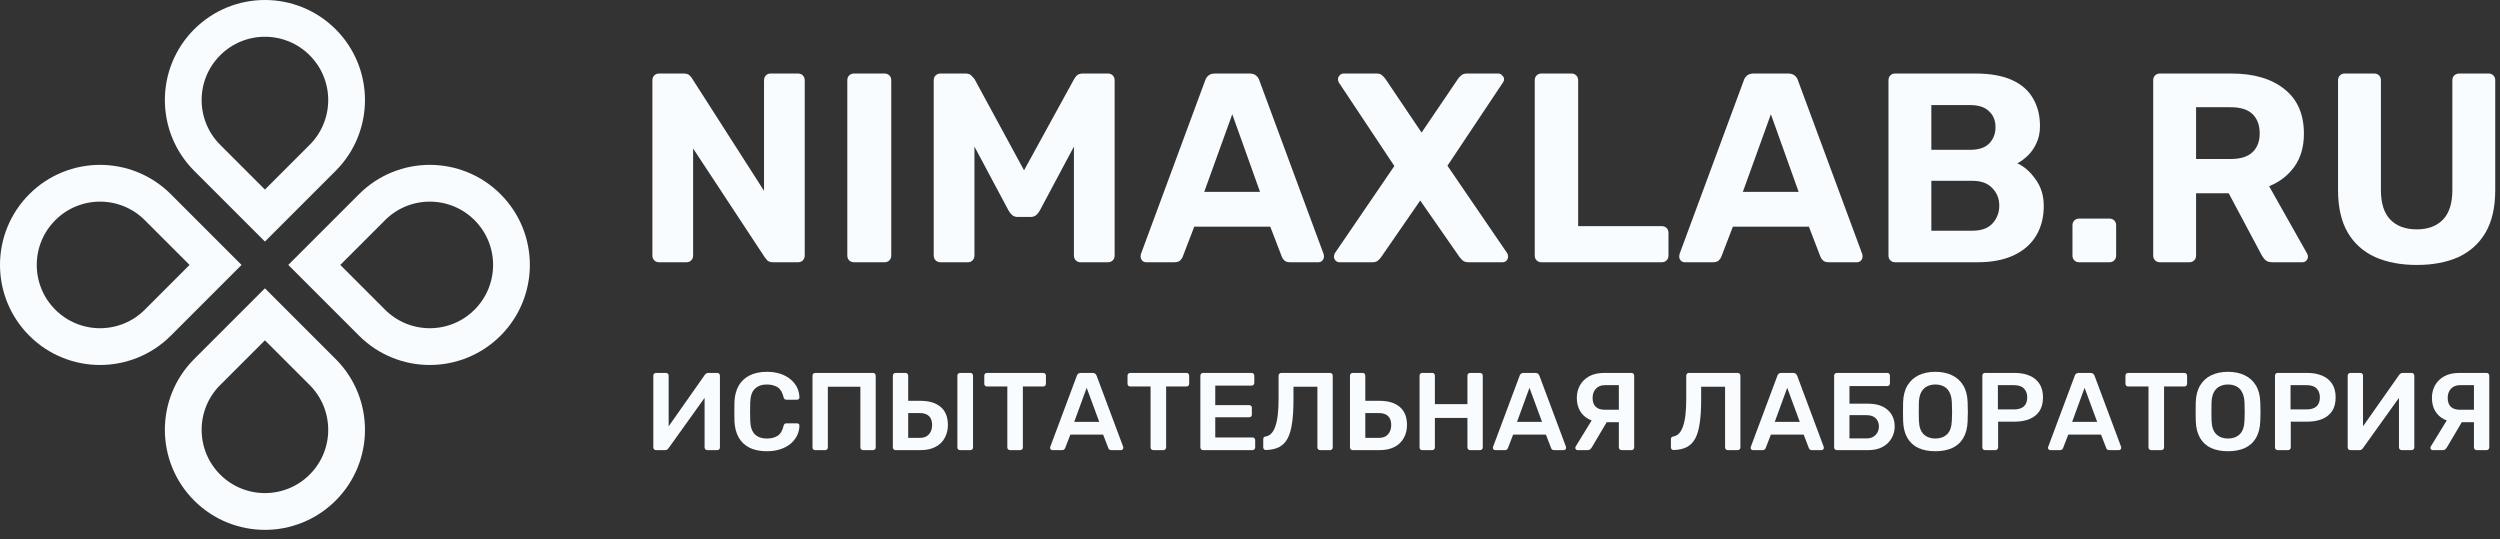
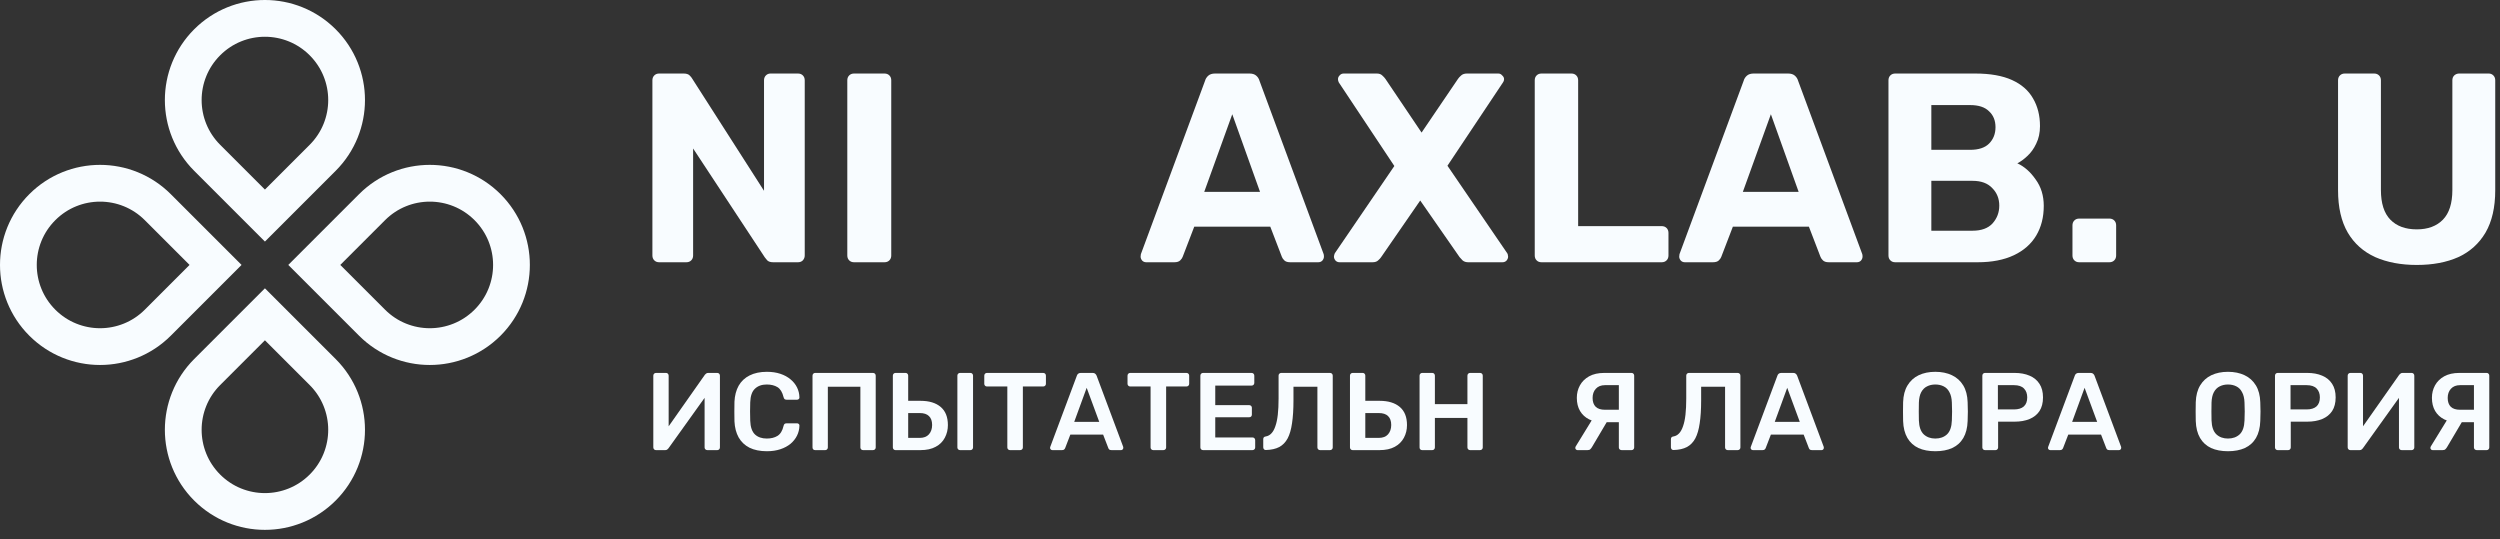
<svg xmlns="http://www.w3.org/2000/svg" width="204" height="44" viewBox="0 0 204 44" fill="none">
  <rect x="0" y="0" width="204" height="44" fill="#333333" stroke="none" />
  <path d="M3.452 26.331C0.849 23.728 0.849 19.508 3.452 16.906C6.055 14.303 10.274 14.303 12.877 16.906L17.59 21.618L12.877 26.331C10.274 28.933 6.055 28.933 3.452 26.331ZM26.331 30.359C28.933 32.962 28.933 37.182 26.331 39.784C23.728 42.387 19.508 42.387 16.905 39.784C14.303 37.182 14.303 32.962 16.905 30.359L21.618 25.647L26.331 30.359ZM16.905 3.452C19.508 0.849 23.728 0.849 26.331 3.452C28.933 6.055 28.933 10.274 26.331 12.877L21.618 17.59L16.905 12.877C14.303 10.274 14.303 6.055 16.905 3.452ZM39.784 26.331C37.181 28.933 32.962 28.933 30.359 26.331L25.646 21.618L30.359 16.906C32.962 14.303 37.181 14.303 39.784 16.906C42.387 19.508 42.387 23.728 39.784 26.331Z" stroke="#F8FCFF" stroke-width="3" />
  <path d="M53.786 21.4C53.625 21.4 53.493 21.349 53.39 21.246C53.288 21.143 53.236 21.011 53.236 20.85V6.55C53.236 6.389 53.288 6.257 53.39 6.154C53.493 6.051 53.625 6 53.786 6H55.788C56.008 6 56.17 6.051 56.272 6.154C56.375 6.257 56.441 6.337 56.47 6.396L62.344 15.57V6.55C62.344 6.389 62.396 6.257 62.498 6.154C62.601 6.051 62.726 6 62.872 6H65.116C65.278 6 65.41 6.051 65.512 6.154C65.615 6.257 65.666 6.389 65.666 6.55V20.85C65.666 20.997 65.615 21.129 65.512 21.246C65.41 21.349 65.278 21.4 65.116 21.4H63.092C62.872 21.4 62.711 21.349 62.608 21.246C62.52 21.129 62.454 21.048 62.41 21.004L56.558 12.116V20.85C56.558 21.011 56.507 21.143 56.404 21.246C56.302 21.349 56.17 21.4 56.008 21.4H53.786Z" fill="#F8FCFF" />
  <path d="M69.69 21.4C69.529 21.4 69.397 21.349 69.294 21.246C69.191 21.143 69.14 21.011 69.14 20.85V6.55C69.14 6.389 69.191 6.257 69.294 6.154C69.397 6.051 69.529 6 69.69 6H72.176C72.337 6 72.469 6.051 72.572 6.154C72.675 6.257 72.726 6.389 72.726 6.55V20.85C72.726 21.011 72.675 21.143 72.572 21.246C72.469 21.349 72.337 21.4 72.176 21.4H69.69Z" fill="#F8FCFF" />
-   <path d="M76.742 21.4C76.595 21.4 76.463 21.349 76.346 21.246C76.243 21.143 76.192 21.011 76.192 20.85V6.55C76.192 6.389 76.243 6.257 76.346 6.154C76.463 6.051 76.595 6 76.742 6H78.788C79.008 6 79.169 6.059 79.272 6.176C79.389 6.293 79.47 6.381 79.514 6.44L83.562 13.898L87.654 6.44C87.683 6.381 87.749 6.293 87.852 6.176C87.969 6.059 88.138 6 88.358 6H90.404C90.565 6 90.697 6.051 90.8 6.154C90.903 6.257 90.954 6.389 90.954 6.55V20.85C90.954 21.011 90.903 21.143 90.8 21.246C90.697 21.349 90.565 21.4 90.404 21.4H88.16C88.013 21.4 87.889 21.349 87.786 21.246C87.683 21.143 87.632 21.011 87.632 20.85V11.962L84.838 17.198C84.765 17.33 84.669 17.447 84.552 17.55C84.435 17.653 84.281 17.704 84.09 17.704H83.056C82.865 17.704 82.711 17.653 82.594 17.55C82.477 17.447 82.381 17.33 82.308 17.198L79.514 11.962V20.85C79.514 21.011 79.463 21.143 79.36 21.246C79.257 21.349 79.133 21.4 78.986 21.4H76.742Z" fill="#F8FCFF" />
  <path d="M93.535 21.4C93.403 21.4 93.293 21.356 93.205 21.268C93.117 21.165 93.073 21.055 93.073 20.938C93.073 20.865 93.081 20.799 93.095 20.74L98.331 6.594C98.375 6.433 98.463 6.293 98.595 6.176C98.727 6.059 98.911 6 99.145 6H101.961C102.196 6 102.379 6.059 102.511 6.176C102.643 6.293 102.731 6.433 102.775 6.594L108.011 20.74C108.026 20.799 108.033 20.865 108.033 20.938C108.033 21.055 107.989 21.165 107.901 21.268C107.813 21.356 107.703 21.4 107.571 21.4H105.283C105.063 21.4 104.902 21.349 104.799 21.246C104.697 21.143 104.631 21.048 104.601 20.96L103.655 18.496H97.451L96.505 20.96C96.476 21.048 96.41 21.143 96.307 21.246C96.205 21.349 96.043 21.4 95.823 21.4H93.535ZM98.265 15.658H102.819L100.553 9.322L98.265 15.658Z" fill="#F8FCFF" />
  <path d="M109.312 21.4C109.18 21.4 109.07 21.356 108.982 21.268C108.894 21.165 108.85 21.055 108.85 20.938C108.85 20.894 108.857 20.85 108.872 20.806C108.886 20.762 108.901 20.718 108.916 20.674L113.778 13.546L109.246 6.726C109.202 6.638 109.18 6.55 109.18 6.462C109.18 6.345 109.224 6.242 109.312 6.154C109.4 6.051 109.51 6 109.642 6H112.348C112.538 6 112.685 6.051 112.788 6.154C112.905 6.257 112.993 6.352 113.052 6.44L116 10.818L118.97 6.44C119.028 6.352 119.116 6.257 119.234 6.154C119.351 6.051 119.505 6 119.696 6H122.27C122.387 6 122.49 6.051 122.578 6.154C122.68 6.242 122.732 6.345 122.732 6.462C122.732 6.565 122.702 6.653 122.644 6.726L118.112 13.524L122.996 20.674C123.025 20.718 123.04 20.762 123.04 20.806C123.054 20.85 123.062 20.894 123.062 20.938C123.062 21.055 123.018 21.165 122.93 21.268C122.842 21.356 122.732 21.4 122.6 21.4H119.806C119.615 21.4 119.461 21.349 119.344 21.246C119.241 21.143 119.16 21.055 119.102 20.982L115.89 16.362L112.7 20.982C112.656 21.055 112.575 21.143 112.458 21.246C112.355 21.349 112.201 21.4 111.996 21.4H109.312Z" fill="#F8FCFF" />
  <path d="M125.785 21.4C125.623 21.4 125.491 21.349 125.389 21.246C125.286 21.143 125.235 21.011 125.235 20.85V6.55C125.235 6.389 125.286 6.257 125.389 6.154C125.491 6.051 125.623 6 125.785 6H128.227C128.388 6 128.52 6.051 128.623 6.154C128.725 6.257 128.777 6.389 128.777 6.55V18.452H135.597C135.758 18.452 135.89 18.503 135.993 18.606C136.095 18.709 136.147 18.841 136.147 19.002V20.85C136.147 21.011 136.095 21.143 135.993 21.246C135.89 21.349 135.758 21.4 135.597 21.4H125.785Z" fill="#F8FCFF" />
  <path d="M137.486 21.4C137.354 21.4 137.244 21.356 137.156 21.268C137.068 21.165 137.024 21.055 137.024 20.938C137.024 20.865 137.032 20.799 137.046 20.74L142.282 6.594C142.326 6.433 142.414 6.293 142.546 6.176C142.678 6.059 142.862 6 143.096 6H145.912C146.147 6 146.33 6.059 146.462 6.176C146.594 6.293 146.682 6.433 146.726 6.594L151.962 20.74C151.977 20.799 151.984 20.865 151.984 20.938C151.984 21.055 151.94 21.165 151.852 21.268C151.764 21.356 151.654 21.4 151.522 21.4H149.234C149.014 21.4 148.853 21.349 148.75 21.246C148.648 21.143 148.582 21.048 148.552 20.96L147.606 18.496H141.402L140.456 20.96C140.427 21.048 140.361 21.143 140.258 21.246C140.156 21.349 139.994 21.4 139.774 21.4H137.486ZM142.216 15.658H146.77L144.504 9.322L142.216 15.658Z" fill="#F8FCFF" />
  <path d="M154.649 21.4C154.487 21.4 154.355 21.349 154.253 21.246C154.15 21.143 154.099 21.011 154.099 20.85V6.55C154.099 6.389 154.15 6.257 154.253 6.154C154.355 6.051 154.487 6 154.649 6H161.183C162.4 6 163.397 6.176 164.175 6.528C164.952 6.88 165.524 7.379 165.891 8.024C166.272 8.669 166.463 9.425 166.463 10.29C166.463 10.833 166.36 11.309 166.155 11.72C165.964 12.131 165.722 12.468 165.429 12.732C165.15 12.996 164.879 13.194 164.615 13.326C165.187 13.59 165.685 14.03 166.111 14.646C166.551 15.247 166.771 15.966 166.771 16.802C166.771 17.726 166.565 18.533 166.155 19.222C165.744 19.911 165.135 20.447 164.329 20.828C163.522 21.209 162.539 21.4 161.381 21.4H154.649ZM157.597 18.826H160.963C161.681 18.826 162.224 18.628 162.591 18.232C162.957 17.821 163.141 17.337 163.141 16.78C163.141 16.208 162.95 15.731 162.569 15.35C162.202 14.954 161.667 14.756 160.963 14.756H157.597V18.826ZM157.597 12.226H160.765C161.454 12.226 161.967 12.057 162.305 11.72C162.657 11.368 162.833 10.921 162.833 10.378C162.833 9.835 162.657 9.403 162.305 9.08C161.967 8.743 161.454 8.574 160.765 8.574H157.597V12.226Z" fill="#F8FCFF" />
  <path d="M169.663 21.4C169.501 21.4 169.369 21.349 169.267 21.246C169.164 21.143 169.113 21.011 169.113 20.85V18.386C169.113 18.225 169.164 18.093 169.267 17.99C169.369 17.887 169.501 17.836 169.663 17.836H172.127C172.288 17.836 172.42 17.887 172.523 17.99C172.625 18.093 172.677 18.225 172.677 18.386V20.85C172.677 21.011 172.625 21.143 172.523 21.246C172.42 21.349 172.288 21.4 172.127 21.4H169.663Z" fill="#F8FCFF" />
-   <path d="M176.251 21.4C176.089 21.4 175.957 21.349 175.855 21.246C175.752 21.143 175.701 21.011 175.701 20.85V6.55C175.701 6.389 175.752 6.257 175.855 6.154C175.957 6.051 176.089 6 176.251 6H182.081C183.914 6 185.359 6.425 186.415 7.276C187.471 8.112 187.999 9.322 187.999 10.906C187.999 11.977 187.742 12.871 187.229 13.59C186.715 14.309 186.026 14.844 185.161 15.196L188.263 20.696C188.307 20.784 188.329 20.865 188.329 20.938C188.329 21.055 188.285 21.165 188.197 21.268C188.109 21.356 187.999 21.4 187.867 21.4H185.425C185.161 21.4 184.963 21.334 184.831 21.202C184.699 21.055 184.603 20.923 184.545 20.806L181.861 15.768H179.199V20.85C179.199 21.011 179.147 21.143 179.045 21.246C178.942 21.349 178.81 21.4 178.649 21.4H176.251ZM179.199 12.974H182.015C182.821 12.974 183.415 12.791 183.797 12.424C184.193 12.057 184.391 11.544 184.391 10.884C184.391 10.224 184.2 9.703 183.819 9.322C183.437 8.941 182.836 8.75 182.015 8.75H179.199V12.974Z" fill="#F8FCFF" />
  <path d="M197.209 21.62C195.918 21.62 194.789 21.407 193.821 20.982C192.853 20.542 192.105 19.875 191.577 18.98C191.049 18.071 190.785 16.919 190.785 15.526V6.55C190.785 6.389 190.836 6.257 190.939 6.154C191.041 6.051 191.173 6 191.335 6H193.733C193.894 6 194.026 6.051 194.129 6.154C194.231 6.257 194.283 6.389 194.283 6.55V15.504C194.283 16.589 194.539 17.396 195.053 17.924C195.566 18.452 196.285 18.716 197.209 18.716C198.118 18.716 198.829 18.452 199.343 17.924C199.856 17.396 200.113 16.589 200.113 15.504V6.55C200.113 6.389 200.164 6.257 200.267 6.154C200.384 6.051 200.516 6 200.663 6H203.083C203.229 6 203.354 6.051 203.457 6.154C203.559 6.257 203.611 6.389 203.611 6.55V15.526C203.611 16.919 203.347 18.071 202.819 18.98C202.291 19.875 201.55 20.542 200.597 20.982C199.643 21.407 198.514 21.62 197.209 21.62Z" fill="#F8FCFF" />
  <path d="M53.526 36.73C53.467 36.73 53.416 36.709 53.373 36.667C53.331 36.625 53.31 36.571 53.31 36.505V30.655C53.31 30.589 53.331 30.535 53.373 30.493C53.416 30.451 53.469 30.43 53.535 30.43H54.346C54.411 30.43 54.462 30.451 54.498 30.493C54.541 30.535 54.562 30.589 54.562 30.655V34.786L57.523 30.574C57.547 30.544 57.58 30.514 57.621 30.484C57.663 30.448 57.718 30.43 57.783 30.43H58.531C58.59 30.43 58.642 30.451 58.684 30.493C58.725 30.535 58.746 30.589 58.746 30.655V36.514C58.746 36.574 58.725 36.625 58.684 36.667C58.642 36.709 58.59 36.73 58.531 36.73H57.721C57.654 36.73 57.6 36.709 57.559 36.667C57.517 36.625 57.495 36.574 57.495 36.514V32.464L54.544 36.586C54.526 36.61 54.495 36.64 54.453 36.676C54.411 36.712 54.355 36.73 54.282 36.73H53.526Z" fill="#F8FCFF" />
  <path d="M62.578 36.82C62.02 36.82 61.546 36.724 61.156 36.532C60.772 36.334 60.478 36.055 60.274 35.695C60.07 35.329 59.956 34.891 59.932 34.381C59.926 34.135 59.923 33.871 59.923 33.589C59.923 33.307 59.926 33.037 59.932 32.779C59.956 32.275 60.07 31.84 60.274 31.474C60.484 31.108 60.781 30.829 61.165 30.637C61.555 30.439 62.026 30.34 62.578 30.34C62.986 30.34 63.352 30.394 63.676 30.502C64 30.61 64.276 30.76 64.504 30.952C64.732 31.138 64.909 31.357 65.035 31.609C65.161 31.861 65.227 32.134 65.233 32.428C65.239 32.482 65.221 32.527 65.179 32.563C65.143 32.599 65.098 32.617 65.044 32.617H64.189C64.123 32.617 64.069 32.602 64.027 32.572C63.985 32.536 63.955 32.479 63.937 32.401C63.841 32.005 63.676 31.735 63.442 31.591C63.208 31.447 62.917 31.375 62.569 31.375C62.167 31.375 61.846 31.489 61.606 31.717C61.366 31.939 61.237 32.308 61.219 32.824C61.201 33.316 61.201 33.82 61.219 34.336C61.237 34.852 61.366 35.224 61.606 35.452C61.846 35.674 62.167 35.785 62.569 35.785C62.917 35.785 63.208 35.713 63.442 35.569C63.682 35.419 63.847 35.149 63.937 34.759C63.955 34.675 63.985 34.618 64.027 34.588C64.069 34.558 64.123 34.543 64.189 34.543H65.044C65.098 34.543 65.143 34.561 65.179 34.597C65.221 34.633 65.239 34.678 65.233 34.732C65.227 35.026 65.161 35.299 65.035 35.551C64.909 35.803 64.732 36.025 64.504 36.217C64.276 36.403 64 36.55 63.676 36.658C63.352 36.766 62.986 36.82 62.578 36.82Z" fill="#F8FCFF" />
  <path d="M66.517 36.73C66.457 36.73 66.406 36.712 66.364 36.676C66.322 36.634 66.301 36.58 66.301 36.514V30.655C66.301 30.589 66.322 30.535 66.364 30.493C66.406 30.451 66.457 30.43 66.517 30.43H71.233C71.299 30.43 71.353 30.451 71.395 30.493C71.437 30.535 71.458 30.589 71.458 30.655V36.514C71.458 36.574 71.437 36.625 71.395 36.667C71.353 36.709 71.299 36.73 71.233 36.73H70.423C70.363 36.73 70.312 36.709 70.27 36.667C70.228 36.625 70.207 36.574 70.207 36.514V31.555H67.552V36.514C67.552 36.574 67.531 36.625 67.489 36.667C67.453 36.709 67.402 36.73 67.336 36.73H66.517Z" fill="#F8FCFF" />
  <path d="M73.073 36.73C73.013 36.73 72.962 36.709 72.92 36.667C72.878 36.625 72.857 36.574 72.857 36.514V30.646C72.857 30.586 72.878 30.535 72.92 30.493C72.962 30.451 73.013 30.43 73.073 30.43H73.892C73.958 30.43 74.009 30.451 74.045 30.493C74.087 30.535 74.108 30.586 74.108 30.646V32.707H75.107C75.821 32.707 76.373 32.875 76.763 33.211C77.153 33.541 77.348 34.033 77.348 34.687C77.348 35.065 77.264 35.41 77.096 35.722C76.934 36.034 76.685 36.28 76.349 36.46C76.019 36.64 75.605 36.73 75.107 36.73H73.073ZM74.108 35.731H75.062C75.38 35.731 75.626 35.635 75.8 35.443C75.974 35.245 76.061 34.99 76.061 34.678C76.061 34.354 75.974 34.111 75.8 33.949C75.632 33.787 75.386 33.706 75.062 33.706H74.108V35.731ZM78.338 36.73C78.278 36.73 78.227 36.709 78.185 36.667C78.143 36.625 78.122 36.574 78.122 36.514V30.646C78.122 30.586 78.143 30.535 78.185 30.493C78.227 30.451 78.278 30.43 78.338 30.43H79.184C79.25 30.43 79.301 30.451 79.337 30.493C79.379 30.535 79.4 30.586 79.4 30.646V36.514C79.4 36.574 79.379 36.625 79.337 36.667C79.301 36.709 79.25 36.73 79.184 36.73H78.338Z" fill="#F8FCFF" />
  <path d="M82.413 36.73C82.353 36.73 82.302 36.709 82.26 36.667C82.219 36.625 82.198 36.574 82.198 36.514V31.537H80.532C80.472 31.537 80.421 31.516 80.379 31.474C80.338 31.432 80.317 31.381 80.317 31.321V30.655C80.317 30.589 80.338 30.535 80.379 30.493C80.421 30.451 80.472 30.43 80.532 30.43H85.123C85.189 30.43 85.243 30.451 85.284 30.493C85.326 30.535 85.347 30.589 85.347 30.655V31.321C85.347 31.381 85.326 31.432 85.284 31.474C85.243 31.516 85.189 31.537 85.123 31.537H83.466V36.514C83.466 36.574 83.445 36.625 83.403 36.667C83.362 36.709 83.308 36.73 83.242 36.73H82.413Z" fill="#F8FCFF" />
  <path d="M85.874 36.73C85.826 36.73 85.781 36.712 85.739 36.676C85.703 36.64 85.685 36.595 85.685 36.541C85.685 36.517 85.691 36.49 85.703 36.46L87.872 30.655C87.89 30.595 87.923 30.544 87.971 30.502C88.025 30.454 88.097 30.43 88.187 30.43H89.168C89.258 30.43 89.327 30.454 89.375 30.502C89.423 30.544 89.459 30.595 89.483 30.655L91.652 36.46C91.658 36.49 91.661 36.517 91.661 36.541C91.661 36.595 91.643 36.64 91.607 36.676C91.571 36.712 91.529 36.73 91.481 36.73H90.698C90.614 36.73 90.551 36.712 90.509 36.676C90.473 36.634 90.449 36.595 90.437 36.559L90.014 35.461H87.341L86.918 36.559C86.906 36.595 86.879 36.634 86.837 36.676C86.801 36.712 86.741 36.73 86.657 36.73H85.874ZM87.656 34.426H89.699L88.673 31.645L87.656 34.426Z" fill="#F8FCFF" />
  <path d="M94.103 36.73C94.043 36.73 93.992 36.709 93.95 36.667C93.908 36.625 93.887 36.574 93.887 36.514V31.537H92.222C92.162 31.537 92.111 31.516 92.069 31.474C92.027 31.432 92.006 31.381 92.006 31.321V30.655C92.006 30.589 92.027 30.535 92.069 30.493C92.111 30.451 92.162 30.43 92.222 30.43H96.812C96.878 30.43 96.932 30.451 96.974 30.493C97.016 30.535 97.037 30.589 97.037 30.655V31.321C97.037 31.381 97.016 31.432 96.974 31.474C96.932 31.516 96.878 31.537 96.812 31.537H95.156V36.514C95.156 36.574 95.135 36.625 95.093 36.667C95.051 36.709 94.997 36.73 94.931 36.73H94.103Z" fill="#F8FCFF" />
  <path d="M98.166 36.73C98.106 36.73 98.055 36.709 98.013 36.667C97.971 36.625 97.95 36.574 97.95 36.514V30.655C97.95 30.589 97.971 30.535 98.013 30.493C98.055 30.451 98.106 30.43 98.166 30.43H102.126C102.192 30.43 102.246 30.451 102.288 30.493C102.33 30.535 102.351 30.589 102.351 30.655V31.249C102.351 31.309 102.33 31.36 102.288 31.402C102.246 31.444 102.192 31.465 102.126 31.465H99.165V33.058H101.928C101.994 33.058 102.048 33.079 102.09 33.121C102.132 33.157 102.153 33.208 102.153 33.274V33.832C102.153 33.898 102.132 33.952 102.09 33.994C102.048 34.03 101.994 34.048 101.928 34.048H99.165V35.695H102.198C102.264 35.695 102.318 35.716 102.36 35.758C102.402 35.8 102.423 35.854 102.423 35.92V36.514C102.423 36.574 102.402 36.625 102.36 36.667C102.318 36.709 102.264 36.73 102.198 36.73H98.166Z" fill="#F8FCFF" />
  <path d="M107.716 36.73C107.656 36.73 107.605 36.709 107.563 36.667C107.521 36.625 107.5 36.574 107.5 36.514V31.555H105.547V32.689C105.547 33.409 105.508 34.024 105.43 34.534C105.358 35.044 105.238 35.458 105.07 35.776C104.902 36.088 104.674 36.322 104.386 36.478C104.098 36.628 103.738 36.709 103.306 36.721C103.246 36.727 103.192 36.709 103.144 36.667C103.102 36.619 103.081 36.565 103.081 36.505V35.83C103.081 35.704 103.15 35.632 103.288 35.614C103.468 35.584 103.621 35.5 103.747 35.362C103.879 35.224 103.987 35.029 104.071 34.777C104.161 34.525 104.227 34.213 104.269 33.841C104.311 33.463 104.332 33.025 104.332 32.527V30.646C104.332 30.586 104.353 30.535 104.395 30.493C104.437 30.451 104.488 30.43 104.548 30.43H108.526C108.592 30.43 108.646 30.451 108.688 30.493C108.73 30.535 108.751 30.589 108.751 30.655V36.514C108.751 36.574 108.73 36.625 108.688 36.667C108.646 36.709 108.592 36.73 108.526 36.73H107.716Z" fill="#F8FCFF" />
  <path d="M110.374 36.73C110.314 36.73 110.263 36.709 110.221 36.667C110.179 36.625 110.158 36.574 110.158 36.514V30.646C110.158 30.586 110.179 30.535 110.221 30.493C110.263 30.451 110.314 30.43 110.374 30.43H111.193C111.259 30.43 111.31 30.451 111.346 30.493C111.388 30.535 111.409 30.586 111.409 30.646V32.707H112.57C113.284 32.707 113.836 32.875 114.226 33.211C114.616 33.541 114.811 34.033 114.811 34.687C114.811 35.065 114.727 35.41 114.559 35.722C114.391 36.034 114.142 36.28 113.812 36.46C113.482 36.64 113.068 36.73 112.57 36.73H110.374ZM111.409 35.731H112.516C112.84 35.731 113.089 35.635 113.263 35.443C113.437 35.245 113.524 34.99 113.524 34.678C113.524 34.354 113.437 34.111 113.263 33.949C113.095 33.787 112.846 33.706 112.516 33.706H111.409V35.731Z" fill="#F8FCFF" />
  <path d="M116.052 36.73C115.992 36.73 115.941 36.712 115.899 36.676C115.857 36.634 115.836 36.58 115.836 36.514V30.655C115.836 30.589 115.857 30.535 115.899 30.493C115.941 30.451 115.992 30.43 116.052 30.43H116.871C116.937 30.43 116.988 30.451 117.024 30.493C117.066 30.535 117.087 30.589 117.087 30.655V32.977H119.742V30.655C119.742 30.589 119.763 30.535 119.805 30.493C119.847 30.451 119.898 30.43 119.958 30.43H120.768C120.834 30.43 120.888 30.451 120.93 30.493C120.972 30.535 120.993 30.589 120.993 30.655V36.514C120.993 36.574 120.972 36.625 120.93 36.667C120.888 36.709 120.834 36.73 120.768 36.73H119.958C119.898 36.73 119.847 36.709 119.805 36.667C119.763 36.625 119.742 36.574 119.742 36.514V34.102H117.087V36.514C117.087 36.574 117.066 36.625 117.024 36.667C116.988 36.709 116.937 36.73 116.871 36.73H116.052Z" fill="#F8FCFF" />
-   <path d="M122.006 36.73C121.958 36.73 121.913 36.712 121.871 36.676C121.835 36.64 121.817 36.595 121.817 36.541C121.817 36.517 121.823 36.49 121.835 36.46L124.004 30.655C124.022 30.595 124.055 30.544 124.103 30.502C124.157 30.454 124.229 30.43 124.319 30.43H125.3C125.39 30.43 125.459 30.454 125.507 30.502C125.555 30.544 125.591 30.595 125.615 30.655L127.784 36.46C127.79 36.49 127.793 36.517 127.793 36.541C127.793 36.595 127.775 36.64 127.739 36.676C127.703 36.712 127.661 36.73 127.613 36.73H126.83C126.746 36.73 126.683 36.712 126.641 36.676C126.605 36.634 126.581 36.595 126.569 36.559L126.146 35.461H123.473L123.05 36.559C123.038 36.595 123.011 36.634 122.969 36.676C122.933 36.712 122.873 36.73 122.789 36.73H122.006ZM123.788 34.426H125.831L124.805 31.645L123.788 34.426Z" fill="#F8FCFF" />
  <path d="M132.323 36.73C132.263 36.73 132.209 36.709 132.161 36.667C132.119 36.625 132.098 36.574 132.098 36.514V34.453H130.775C130.355 34.453 129.986 34.375 129.668 34.219C129.35 34.057 129.104 33.829 128.93 33.535C128.756 33.235 128.669 32.878 128.669 32.464C128.669 32.092 128.753 31.753 128.921 31.447C129.089 31.141 129.338 30.895 129.668 30.709C130.004 30.523 130.418 30.43 130.91 30.43H133.133C133.199 30.43 133.25 30.451 133.286 30.493C133.328 30.535 133.349 30.586 133.349 30.646V36.514C133.349 36.574 133.328 36.625 133.286 36.667C133.25 36.709 133.199 36.73 133.133 36.73H132.323ZM128.723 36.73C128.675 36.73 128.633 36.712 128.597 36.676C128.561 36.64 128.543 36.595 128.543 36.541C128.543 36.511 128.552 36.478 128.57 36.442L130.055 34.021L131.243 34.219L129.902 36.487C129.866 36.547 129.821 36.604 129.767 36.658C129.719 36.706 129.644 36.73 129.542 36.73H128.723ZM130.964 33.436H132.098V31.429H130.964C130.646 31.429 130.397 31.528 130.217 31.726C130.043 31.918 129.956 32.167 129.956 32.473C129.956 32.785 130.04 33.025 130.208 33.193C130.376 33.355 130.628 33.436 130.964 33.436Z" fill="#F8FCFF" />
  <path d="M140.982 36.73C140.922 36.73 140.871 36.709 140.829 36.667C140.787 36.625 140.766 36.574 140.766 36.514V31.555H138.813V32.689C138.813 33.409 138.774 34.024 138.696 34.534C138.624 35.044 138.504 35.458 138.336 35.776C138.168 36.088 137.94 36.322 137.652 36.478C137.364 36.628 137.004 36.709 136.572 36.721C136.512 36.727 136.458 36.709 136.41 36.667C136.368 36.619 136.347 36.565 136.347 36.505V35.83C136.347 35.704 136.416 35.632 136.554 35.614C136.734 35.584 136.887 35.5 137.013 35.362C137.145 35.224 137.253 35.029 137.337 34.777C137.427 34.525 137.493 34.213 137.535 33.841C137.577 33.463 137.598 33.025 137.598 32.527V30.646C137.598 30.586 137.619 30.535 137.661 30.493C137.703 30.451 137.754 30.43 137.814 30.43H141.792C141.858 30.43 141.912 30.451 141.954 30.493C141.996 30.535 142.017 30.589 142.017 30.655V36.514C142.017 36.574 141.996 36.625 141.954 36.667C141.912 36.709 141.858 36.73 141.792 36.73H140.982Z" fill="#F8FCFF" />
  <path d="M143.038 36.73C142.99 36.73 142.945 36.712 142.903 36.676C142.867 36.64 142.849 36.595 142.849 36.541C142.849 36.517 142.855 36.49 142.867 36.46L145.036 30.655C145.054 30.595 145.087 30.544 145.135 30.502C145.189 30.454 145.261 30.43 145.351 30.43H146.332C146.422 30.43 146.491 30.454 146.539 30.502C146.587 30.544 146.623 30.595 146.647 30.655L148.816 36.46C148.822 36.49 148.825 36.517 148.825 36.541C148.825 36.595 148.807 36.64 148.771 36.676C148.735 36.712 148.693 36.73 148.645 36.73H147.862C147.778 36.73 147.715 36.712 147.673 36.676C147.637 36.634 147.613 36.595 147.601 36.559L147.178 35.461H144.505L144.082 36.559C144.07 36.595 144.043 36.634 144.001 36.676C143.965 36.712 143.905 36.73 143.821 36.73H143.038ZM144.82 34.426H146.863L145.837 31.645L144.82 34.426Z" fill="#F8FCFF" />
-   <path d="M149.881 36.73C149.821 36.73 149.77 36.709 149.728 36.667C149.686 36.625 149.665 36.574 149.665 36.514V30.655C149.665 30.589 149.686 30.535 149.728 30.493C149.77 30.451 149.821 30.43 149.881 30.43H154.003C154.069 30.43 154.12 30.451 154.156 30.493C154.198 30.535 154.219 30.589 154.219 30.655V31.285C154.219 31.345 154.198 31.396 154.156 31.438C154.12 31.48 154.069 31.501 154.003 31.501H150.916V32.941H152.437C153.115 32.941 153.646 33.109 154.03 33.445C154.414 33.781 154.606 34.237 154.606 34.813C154.606 35.059 154.558 35.299 154.462 35.533C154.372 35.761 154.237 35.965 154.057 36.145C153.877 36.325 153.652 36.469 153.382 36.577C153.112 36.679 152.797 36.73 152.437 36.73H149.881ZM150.916 35.776H152.311C152.527 35.776 152.71 35.731 152.86 35.641C153.01 35.551 153.124 35.431 153.202 35.281C153.28 35.131 153.319 34.969 153.319 34.795C153.319 34.531 153.235 34.312 153.067 34.138C152.899 33.964 152.647 33.877 152.311 33.877H150.916V35.776Z" fill="#F8FCFF" />
  <path d="M157.922 36.82C157.388 36.82 156.929 36.733 156.545 36.559C156.161 36.379 155.861 36.106 155.645 35.74C155.429 35.368 155.312 34.906 155.294 34.354C155.288 34.096 155.285 33.841 155.285 33.589C155.285 33.337 155.288 33.079 155.294 32.815C155.312 32.269 155.432 31.813 155.654 31.447C155.876 31.081 156.179 30.805 156.563 30.619C156.953 30.433 157.406 30.34 157.922 30.34C158.438 30.34 158.891 30.433 159.281 30.619C159.671 30.805 159.977 31.081 160.199 31.447C160.421 31.813 160.541 32.269 160.559 32.815C160.571 33.079 160.577 33.337 160.577 33.589C160.577 33.841 160.571 34.096 160.559 34.354C160.541 34.906 160.424 35.368 160.208 35.74C159.992 36.106 159.689 36.379 159.299 36.559C158.915 36.733 158.456 36.82 157.922 36.82ZM157.922 35.785C158.312 35.785 158.63 35.671 158.876 35.443C159.122 35.209 159.254 34.831 159.272 34.309C159.284 34.045 159.29 33.802 159.29 33.58C159.29 33.352 159.284 33.109 159.272 32.851C159.26 32.503 159.194 32.221 159.074 32.005C158.96 31.783 158.804 31.624 158.606 31.528C158.408 31.426 158.18 31.375 157.922 31.375C157.67 31.375 157.445 31.426 157.247 31.528C157.049 31.624 156.89 31.783 156.77 32.005C156.656 32.221 156.593 32.503 156.581 32.851C156.575 33.109 156.572 33.352 156.572 33.58C156.572 33.802 156.575 34.045 156.581 34.309C156.599 34.831 156.731 35.209 156.977 35.443C157.223 35.671 157.538 35.785 157.922 35.785Z" fill="#F8FCFF" />
  <path d="M161.975 36.73C161.915 36.73 161.864 36.709 161.822 36.667C161.78 36.625 161.759 36.574 161.759 36.514V30.655C161.759 30.589 161.78 30.535 161.822 30.493C161.864 30.451 161.915 30.43 161.975 30.43H164.387C164.855 30.43 165.263 30.505 165.611 30.655C165.959 30.799 166.229 31.021 166.421 31.321C166.613 31.615 166.709 31.984 166.709 32.428C166.709 32.878 166.613 33.25 166.421 33.544C166.229 33.832 165.959 34.048 165.611 34.192C165.263 34.336 164.855 34.408 164.387 34.408H163.046V36.514C163.046 36.574 163.025 36.625 162.983 36.667C162.947 36.709 162.896 36.73 162.83 36.73H161.975ZM163.028 33.409H164.342C164.69 33.409 164.957 33.328 165.143 33.166C165.329 32.998 165.422 32.752 165.422 32.428C165.422 32.128 165.335 31.888 165.161 31.708C164.987 31.522 164.714 31.429 164.342 31.429H163.028V33.409Z" fill="#F8FCFF" />
  <path d="M167.304 36.73C167.256 36.73 167.211 36.712 167.169 36.676C167.133 36.64 167.115 36.595 167.115 36.541C167.115 36.517 167.121 36.49 167.133 36.46L169.302 30.655C169.32 30.595 169.353 30.544 169.401 30.502C169.455 30.454 169.527 30.43 169.617 30.43H170.598C170.688 30.43 170.757 30.454 170.805 30.502C170.853 30.544 170.889 30.595 170.913 30.655L173.082 36.46C173.088 36.49 173.091 36.517 173.091 36.541C173.091 36.595 173.073 36.64 173.037 36.676C173.001 36.712 172.959 36.73 172.911 36.73H172.128C172.044 36.73 171.981 36.712 171.939 36.676C171.903 36.634 171.879 36.595 171.867 36.559L171.444 35.461H168.771L168.348 36.559C168.336 36.595 168.309 36.634 168.267 36.676C168.231 36.712 168.171 36.73 168.087 36.73H167.304ZM169.086 34.426H171.129L170.103 31.645L169.086 34.426Z" fill="#F8FCFF" />
-   <path d="M175.534 36.73C175.474 36.73 175.423 36.709 175.381 36.667C175.339 36.625 175.318 36.574 175.318 36.514V31.537H173.653C173.593 31.537 173.542 31.516 173.5 31.474C173.458 31.432 173.437 31.381 173.437 31.321V30.655C173.437 30.589 173.458 30.535 173.5 30.493C173.542 30.451 173.593 30.43 173.653 30.43H178.243C178.309 30.43 178.363 30.451 178.405 30.493C178.447 30.535 178.468 30.589 178.468 30.655V31.321C178.468 31.381 178.447 31.432 178.405 31.474C178.363 31.516 178.309 31.537 178.243 31.537H176.587V36.514C176.587 36.574 176.566 36.625 176.524 36.667C176.482 36.709 176.428 36.73 176.362 36.73H175.534Z" fill="#F8FCFF" />
  <path d="M181.802 36.82C181.268 36.82 180.809 36.733 180.425 36.559C180.041 36.379 179.741 36.106 179.525 35.74C179.309 35.368 179.192 34.906 179.174 34.354C179.168 34.096 179.165 33.841 179.165 33.589C179.165 33.337 179.168 33.079 179.174 32.815C179.192 32.269 179.312 31.813 179.534 31.447C179.756 31.081 180.059 30.805 180.443 30.619C180.833 30.433 181.286 30.34 181.802 30.34C182.318 30.34 182.771 30.433 183.161 30.619C183.551 30.805 183.857 31.081 184.079 31.447C184.301 31.813 184.421 32.269 184.439 32.815C184.451 33.079 184.457 33.337 184.457 33.589C184.457 33.841 184.451 34.096 184.439 34.354C184.421 34.906 184.304 35.368 184.088 35.74C183.872 36.106 183.569 36.379 183.179 36.559C182.795 36.733 182.336 36.82 181.802 36.82ZM181.802 35.785C182.192 35.785 182.51 35.671 182.756 35.443C183.002 35.209 183.134 34.831 183.152 34.309C183.164 34.045 183.17 33.802 183.17 33.58C183.17 33.352 183.164 33.109 183.152 32.851C183.14 32.503 183.074 32.221 182.954 32.005C182.84 31.783 182.684 31.624 182.486 31.528C182.288 31.426 182.06 31.375 181.802 31.375C181.55 31.375 181.325 31.426 181.127 31.528C180.929 31.624 180.77 31.783 180.65 32.005C180.536 32.221 180.473 32.503 180.461 32.851C180.455 33.109 180.452 33.352 180.452 33.58C180.452 33.802 180.455 34.045 180.461 34.309C180.479 34.831 180.611 35.209 180.857 35.443C181.103 35.671 181.418 35.785 181.802 35.785Z" fill="#F8FCFF" />
  <path d="M185.855 36.73C185.795 36.73 185.744 36.709 185.702 36.667C185.66 36.625 185.639 36.574 185.639 36.514V30.655C185.639 30.589 185.66 30.535 185.702 30.493C185.744 30.451 185.795 30.43 185.855 30.43H188.267C188.735 30.43 189.143 30.505 189.491 30.655C189.839 30.799 190.109 31.021 190.301 31.321C190.493 31.615 190.589 31.984 190.589 32.428C190.589 32.878 190.493 33.25 190.301 33.544C190.109 33.832 189.839 34.048 189.491 34.192C189.143 34.336 188.735 34.408 188.267 34.408H186.926V36.514C186.926 36.574 186.905 36.625 186.863 36.667C186.827 36.709 186.776 36.73 186.71 36.73H185.855ZM186.908 33.409H188.222C188.57 33.409 188.837 33.328 189.023 33.166C189.209 32.998 189.302 32.752 189.302 32.428C189.302 32.128 189.215 31.888 189.041 31.708C188.867 31.522 188.594 31.429 188.222 31.429H186.908V33.409Z" fill="#F8FCFF" />
  <path d="M191.787 36.73C191.727 36.73 191.676 36.709 191.634 36.667C191.592 36.625 191.571 36.571 191.571 36.505V30.655C191.571 30.589 191.592 30.535 191.634 30.493C191.676 30.451 191.73 30.43 191.796 30.43H192.606C192.672 30.43 192.723 30.451 192.759 30.493C192.801 30.535 192.822 30.589 192.822 30.655V34.786L195.783 30.574C195.807 30.544 195.84 30.514 195.882 30.484C195.924 30.448 195.978 30.43 196.044 30.43H196.791C196.851 30.43 196.902 30.451 196.944 30.493C196.986 30.535 197.007 30.589 197.007 30.655V36.514C197.007 36.574 196.986 36.625 196.944 36.667C196.902 36.709 196.851 36.73 196.791 36.73H195.981C195.915 36.73 195.861 36.709 195.819 36.667C195.777 36.625 195.756 36.574 195.756 36.514V32.464L192.804 36.586C192.786 36.61 192.756 36.64 192.714 36.676C192.672 36.712 192.615 36.73 192.543 36.73H191.787Z" fill="#F8FCFF" />
  <path d="M202.099 36.73C202.039 36.73 201.985 36.709 201.937 36.667C201.895 36.625 201.874 36.574 201.874 36.514V34.453H200.551C200.131 34.453 199.762 34.375 199.444 34.219C199.126 34.057 198.88 33.829 198.706 33.535C198.532 33.235 198.445 32.878 198.445 32.464C198.445 32.092 198.529 31.753 198.697 31.447C198.865 31.141 199.114 30.895 199.444 30.709C199.78 30.523 200.194 30.43 200.686 30.43H202.909C202.975 30.43 203.026 30.451 203.062 30.493C203.104 30.535 203.125 30.586 203.125 30.646V36.514C203.125 36.574 203.104 36.625 203.062 36.667C203.026 36.709 202.975 36.73 202.909 36.73H202.099ZM198.499 36.73C198.451 36.73 198.409 36.712 198.373 36.676C198.337 36.64 198.319 36.595 198.319 36.541C198.319 36.511 198.328 36.478 198.346 36.442L199.831 34.021L201.019 34.219L199.678 36.487C199.642 36.547 199.597 36.604 199.543 36.658C199.495 36.706 199.42 36.73 199.318 36.73H198.499ZM200.74 33.436H201.874V31.429H200.74C200.422 31.429 200.173 31.528 199.993 31.726C199.819 31.918 199.732 32.167 199.732 32.473C199.732 32.785 199.816 33.025 199.984 33.193C200.152 33.355 200.404 33.436 200.74 33.436Z" fill="#F8FCFF" />
</svg>